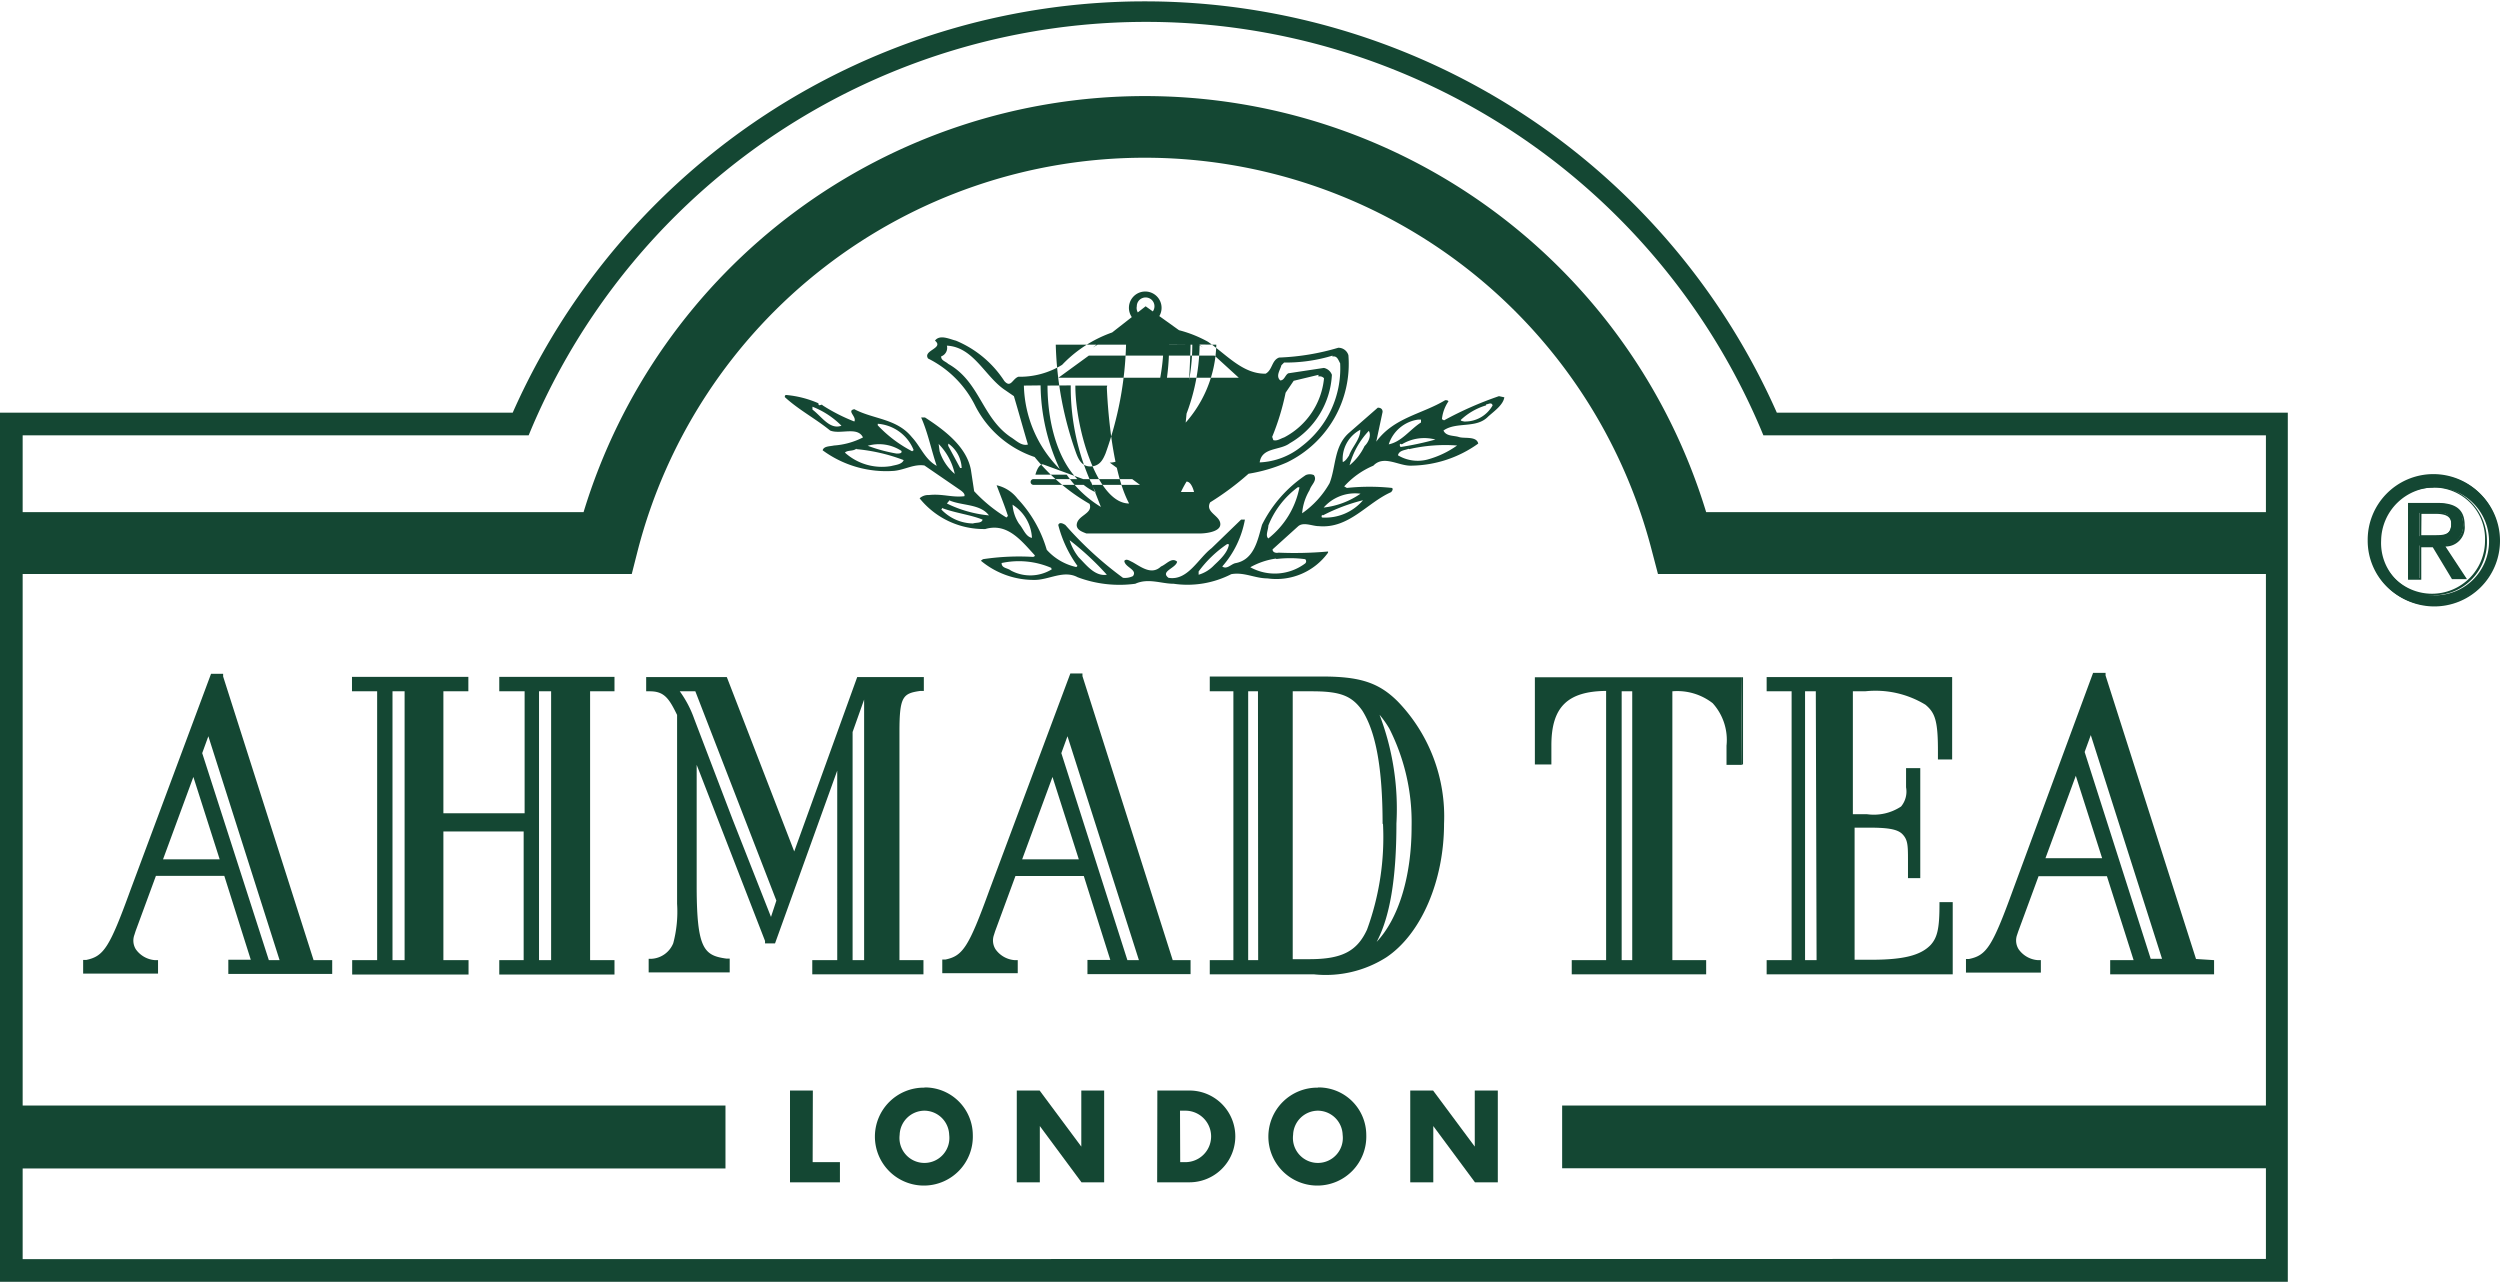
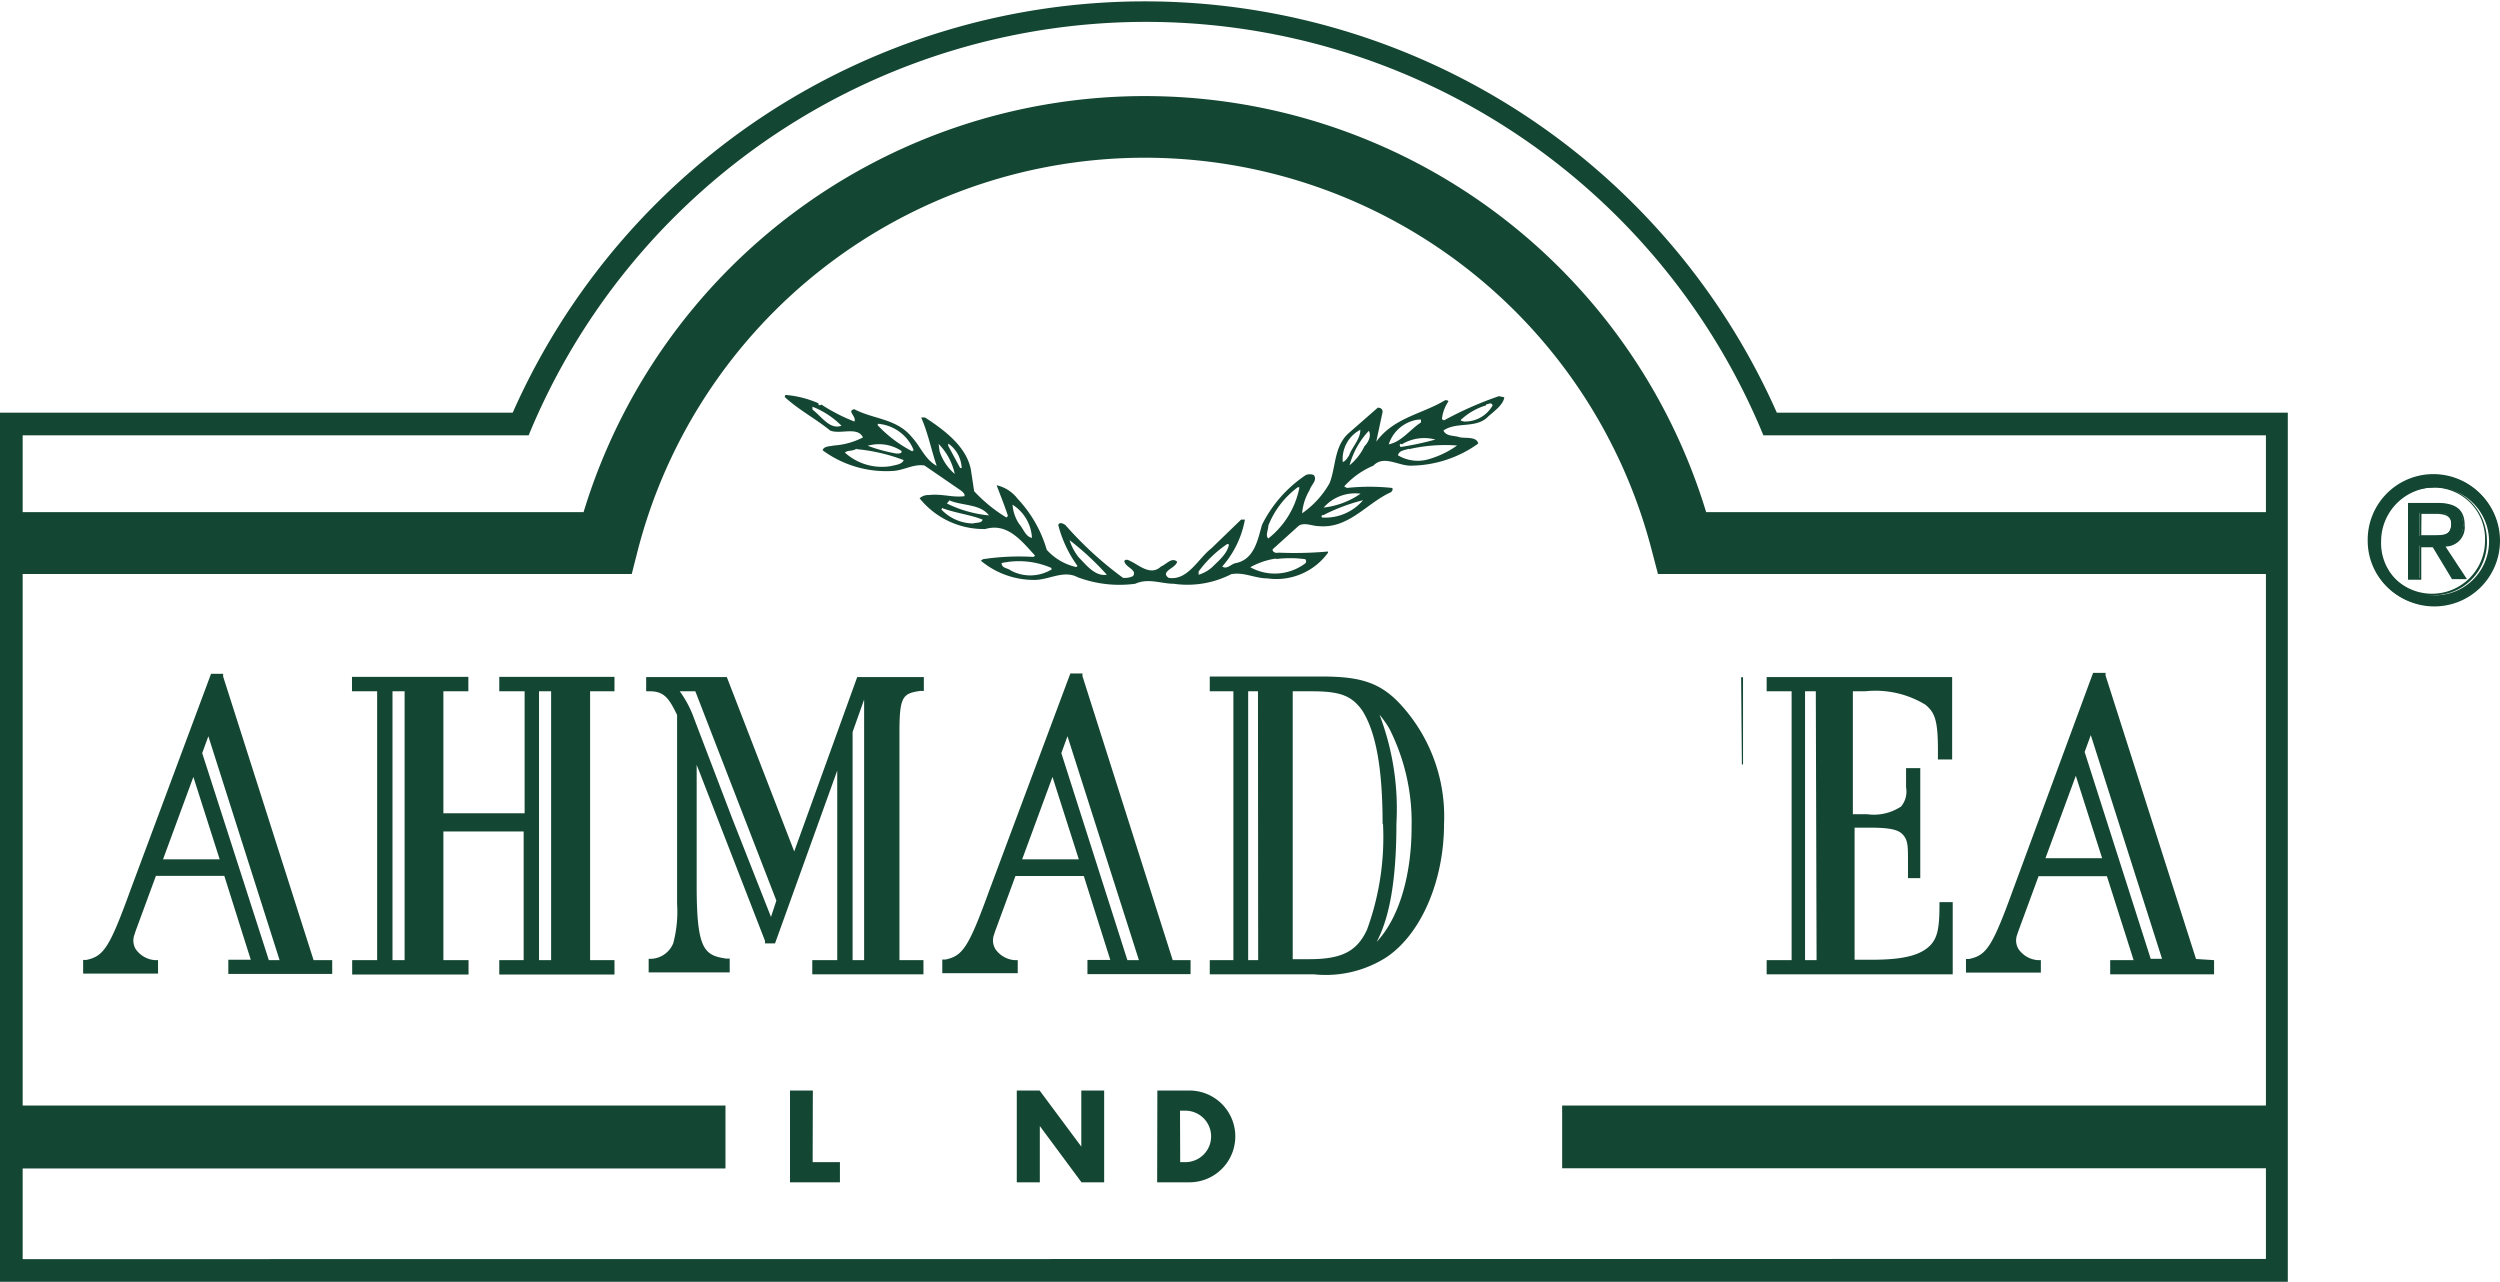
<svg xmlns="http://www.w3.org/2000/svg" viewBox="0 0 130.19 66.75">
  <defs>
    <style>.\35 ab36d0f-e847-44a7-bd35-b94d8f78d20b{fill:#144733;}</style>
  </defs>
  <title>Ahmad</title>
  <g id="02d9d136-06dd-4419-a79f-22620ecddafa" data-name="Layer 2">
    <g id="903317f8-81a6-41c5-bec9-dedec7ffc929" data-name="Layer 2">
      <path class="5ab36d0f-e847-44a7-bd35-b94d8f78d20b" d="M66,16.61" />
      <path class="5ab36d0f-e847-44a7-bd35-b94d8f78d20b" d="M66.39,16.85" />
      <path class="5ab36d0f-e847-44a7-bd35-b94d8f78d20b" d="M119,66.57H.17V21.66H26.82a35.78,35.78,0,0,1,65.6,0H119ZM1,65.74H118.14V22.49H91.87l-.11-.25a34.95,34.95,0,0,0-64.28,0l-.11.25H1Z" />
      <path class="5ab36d0f-e847-44a7-bd35-b94d8f78d20b" d="M42.62,21c0,.22.17,0,.22.11a9.32,9.32,0,0,0,1.65.84c.14-.25-.42-.56,0-.64,1,.53,2.21.48,3,1.46.45.48.67,1.15,1.29,1.49-.28-.81-.45-1.71-.81-2.52h.2c1,.65,2.16,1.51,2.39,2.72l.17,1.12a7.81,7.81,0,0,0,1.68,1.37l.08-.08c-.17-.53-.39-1.07-.59-1.6a1.89,1.89,0,0,1,1.09.7,6.51,6.51,0,0,1,1.52,2.66,2.9,2.9,0,0,0,1.54.9l.06-.06a6.28,6.28,0,0,1-1-2.13c.06-.17.25-.08.37,0a18.6,18.6,0,0,0,3,2.75A.93.93,0,0,0,59,30c.25-.34-.42-.45-.45-.79.11-.14.28,0,.42.06.45.25,1,.7,1.49.23.28-.11.56-.5.84-.25-.06.34-.9.5-.45.84,1,.17,1.54-1,2.24-1.54l1.54-1.49.2,0a5.06,5.06,0,0,1-1.18,2.44c.23.17.45-.11.67-.17,1-.17,1.18-1.23,1.4-2A6.69,6.69,0,0,1,68,24.74a.54.54,0,0,1,.42,0c.2.28-.14.5-.22.78a2.78,2.78,0,0,0-.39,1.21,4.76,4.76,0,0,0,1.43-1.57c.34-.87.22-1.91,1-2.61l1.51-1.32c.14,0,.25.06.25.22L71.67,23l0,0c.92-1.26,2.38-1.43,3.59-2.16.06,0,.14,0,.17.06a2,2,0,0,0-.34.93l.11.06a18.41,18.41,0,0,1,2.86-1.26l.28.06c-.06.39-.5.7-.84,1-.62.65-1.65.25-2.33.73.14.31.53.25.81.34s.92-.06,1,.34a6.1,6.1,0,0,1-3.53,1.15c-.64,0-1.4-.56-1.93,0A4.28,4.28,0,0,0,70,25.33l.14.08a11.09,11.09,0,0,1,2.35,0c.08.06,0,.17-.05.22-1.26.56-2.19,1.91-3.76,1.77-.34,0-.79-.23-1.07,0l-1.34,1.21c0,.17.2.2.31.17a19.63,19.63,0,0,0,2.58-.06l0,.06A3.32,3.32,0,0,1,66,30.12c-.65,0-1.21-.34-1.88-.22a5,5,0,0,1-3,.5c-.65,0-1.32-.31-2,0a6.18,6.18,0,0,1-3-.34c-.73-.39-1.49.14-2.24.14a4.31,4.31,0,0,1-2.8-1l.11-.08A12.58,12.58,0,0,1,53.78,29s.11,0,.11-.08c-.7-.76-1.43-1.71-2.58-1.37a4.29,4.29,0,0,1-3.42-1.6.66.66,0,0,1,.48-.17c.7-.08,1.21.14,1.85.06.05-.11-.09-.23-.2-.31l-1.88-1.29c-.56-.08-1,.22-1.57.28a5.58,5.58,0,0,1-3.73-1.07c.06-.22.36-.2.59-.25a3.91,3.91,0,0,0,1.51-.42c-.28-.59-1.18-.14-1.71-.36-.76-.62-1.63-1.07-2.36-1.74,0-.05,0-.11.08-.11A5.36,5.36,0,0,1,42.62,21Zm34.77.11a3.28,3.28,0,0,0-1.32.76c0,.06.11.06.17.08a1.64,1.64,0,0,0,1.49-.84C77.67,20.92,77.5,21.06,77.39,21.06Zm-35.08.11,0,.11c.48.36.9,1.06,1.51.84A4.37,4.37,0,0,0,42.31,21.18ZM74,21.85h-.14a1.88,1.88,0,0,0-1.54,1.29C73,23,73.41,22.38,74,22Zm-28.29.22v.08a6.71,6.71,0,0,0,1.79,1.35l.08-.06A2.19,2.19,0,0,0,45.73,22.07Zm24.2,2c.17-.06.25-.22.34-.34.17-.48.59-.84.59-1.35A1.72,1.72,0,0,0,69.93,24.09Zm1.37-1.63a4.2,4.2,0,0,0-1,1.79,2.92,2.92,0,0,0,.78-1C71.25,23.05,71.41,22.72,71.3,22.47Zm1.65.67c-.08.06,0,.14,0,.17a16,16,0,0,0,1.82-.39A2.25,2.25,0,0,0,73,23.14Zm-23.55,0,0,.11L50,24.37h.08A1.64,1.64,0,0,0,49.4,23.11Zm-.5,0,.05.39a2.59,2.59,0,0,0,.79,1.18A3.19,3.19,0,0,0,48.9,23.14Zm-3.73.09a8.3,8.3,0,0,0,1.54.42c.11,0,.31,0,.25-.14A2.12,2.12,0,0,0,45.17,23.22Zm28.21.17c-.2.08-.5.08-.56.34a2,2,0,0,0,1.54.22,4.89,4.89,0,0,0,1.54-.73A8.4,8.4,0,0,0,73.38,23.39Zm-28.77,0c-.17.14-.45.06-.59.2a2.87,2.87,0,0,0,2.41.7c.22-.06.56-.08.65-.31A9.31,9.31,0,0,0,44.61,23.39Zm23,2a4.57,4.57,0,0,0-1.54,2c0,.22-.17.53,0,.67a4.46,4.46,0,0,0,1.62-2.66Zm1.26,1.07a4.18,4.18,0,0,0,2-.73A2.18,2.18,0,0,0,68.89,26.48Zm-19.4-.39-.14.17a6.34,6.34,0,0,0,2.19.62C51.06,26.25,50.16,26.34,49.49,26.08Zm19.4.76s-.06.11,0,.14a2.58,2.58,0,0,0,2.13-.9A9.55,9.55,0,0,0,68.89,26.84Zm-16.12-.53a2.05,2.05,0,0,0,.34,1c.22.25.34.67.67.73A2.17,2.17,0,0,0,52.77,26.31Zm-3.65.17-.06.08a2.32,2.32,0,0,0,1.65.73c.17-.06.45,0,.5-.2C50.55,26.81,49.82,26.73,49.12,26.48Zm6.62,1.68a2.74,2.74,0,0,0,.48.9c.39.39.84,1,1.46.9A14.76,14.76,0,0,0,55.74,28.16Zm8.21.2a6,6,0,0,0-1.49,1.43l0,.17a1.81,1.81,0,0,0,.81-.5C63.54,29.14,63.93,28.78,64,28.35Zm2.52.76a3.85,3.85,0,0,0-1.32.45,2.64,2.64,0,0,0,2.86-.2.15.15,0,0,0,0-.22A5.92,5.92,0,0,0,66.48,29.11Zm-11.69.48a4.26,4.26,0,0,0-2.58-.25c0,.28.31.25.48.39a2.14,2.14,0,0,0,2.13-.06Z" />
-       <path class="5ab36d0f-e847-44a7-bd35-b94d8f78d20b" d="M60.06,17a6.35,6.35,0,0,1,2.85.8c1,.7,1.82,1.68,3,1.66.36-.2.31-.7.7-.84a12.33,12.33,0,0,0,3.08-.51.54.54,0,0,1,.53.39,5.7,5.7,0,0,1-3.2,5.58,8.22,8.22,0,0,1-2,.59,14.59,14.59,0,0,1-2,1.49c-.28.53.53.68.53,1.14s-1,.48-1,.48H56.57c-.2-.08-.48-.17-.5-.42,0-.53.87-.59.67-1.12a10.28,10.28,0,0,1-2.86-2.44,5.4,5.4,0,0,1-3.08-2.64,5.45,5.45,0,0,0-2.47-2.49c-.29-.43.85-.53.36-.93.25-.34.76-.08,1.09,0a5.53,5.53,0,0,1,2.52,2.1c.34.39.42-.11.73-.22A4.21,4.21,0,0,0,55.31,19a6.62,6.62,0,0,1,3.91-2v-.23a.85.85,0,1,1,.84,0ZM49.31,18a.47.47,0,0,1-.3.56c0,.22.22.25.37.39,1.65.93,1.74,2.78,3.25,3.81.28.17.56.48.9.39-.25-.84-.48-1.68-.73-2.52l-.45-.31C51.3,19.63,50.71,18.07,49.31,18Zm13.94.52H56.7l-1.58,1.15h9.39Zm6.14,0a8.33,8.33,0,0,1-2.52.36l-.14.14c-.06.25-.31.56-.06.79.22,0,.25-.28.42-.37l1.85-.28a.56.56,0,0,1,.42.36,4.37,4.37,0,0,1-2.19,3.56c-.51.39-1.46.2-1.57,1a3.71,3.71,0,0,0,2.19-.84,5.1,5.1,0,0,0,2-4.32C69.7,18.77,69.64,18.51,69.39,18.57Zm-.73,1-1.29.31-.42.62a12.81,12.81,0,0,1-.7,2.3l.06.17c.2.06.37-.08.56-.14a3.9,3.9,0,0,0,2.08-3.08A.28.28,0,0,0,68.66,19.61Zm-11,.56H56c0,2.25,1.14,6.14,2.8,6.14C57.77,24.3,57.64,20.17,57.64,20.17Zm-4.34,0a6.36,6.36,0,0,0,1.87,4.35,10.52,10.52,0,0,1-1-4.36Zm1.23,0c0,2.17.69,4.72,2.51,5.56a12.15,12.15,0,0,1-1.3-5.57Zm5.11-3.67a.46.46,0,1,0-.46-.46A.46.46,0,0,0,59.64,16.5Zm0-.46,3,2.15a5.35,5.35,0,0,0-5.75,0Zm-4.68,2a18.07,18.07,0,0,0,1.07,5.67c.11.28.28.69.76.67s.64-.39.76-.67a18.07,18.07,0,0,0,1.07-5.67Zm2.81,6.14c1.65,0,2.8-3.88,2.8-6.14H62S61.88,24.3,60.81,26.31Zm4.68-6.15a10.5,10.5,0,0,1-1,4.36,6.36,6.36,0,0,0,1.87-4.35Zm-1.59,0a12.15,12.15,0,0,1-1.3,5.57c1.82-.83,2.51-3.39,2.51-5.56Zm-1.06,7.31a.15.15,0,0,0,.15-.15h0a.15.15,0,0,0-.15-.15h-6a.15.15,0,0,0-.15.15h0a.15.15,0,0,0,.15.15Zm-3-.15-2.51-.92c-.26,0-.39.54-.39.54l1.63,0A5.87,5.87,0,0,0,57.33,26.4Zm3.73.52,1.63,0s-.12-.54-.39-.54A5.88,5.88,0,0,0,61.06,26.93Z" />
      <path class="5ab36d0f-e847-44a7-bd35-b94d8f78d20b" d="M123.3,28.15a3.42,3.42,0,1,1,3.43,3.38A3.37,3.37,0,0,1,123.3,28.15ZM126.73,31A2.81,2.81,0,1,0,124,28.15,2.72,2.72,0,0,0,126.73,31ZM126,30.1h-.59V26.21h1.48c.92,0,1.38.34,1.38,1.11a1,1,0,0,1-1,1.07l1.11,1.71h-.66l-1-1.69H126Zm.7-2.19c.5,0,.95,0,.95-.63s-.44-.57-.85-.57H126v1.21Z" />
      <path class="5ab36d0f-e847-44a7-bd35-b94d8f78d20b" d="M126.73,31.58a3.42,3.42,0,1,1,3.46-3.43A3.42,3.42,0,0,1,126.73,31.58Zm0-6.75a3.33,3.33,0,1,0,3.36,3.32A3.31,3.31,0,0,0,126.73,24.83Zm0,6.19a2.86,2.86,0,1,1,2.78-2.87A2.77,2.77,0,0,1,126.73,31Zm0-5.62a2.76,2.76,0,1,0,2.68,2.75A2.67,2.67,0,0,0,126.73,25.39Zm1.74,4.76h-.78v0l-1-1.66h-.6v1.69h-.69v-4h1.53c1,0,1.42.38,1.42,1.16a1,1,0,0,1-1,1.11Zm-.72-.1h.54l-1.1-1.7h.08a1,1,0,0,0,1-1c0-.72-.42-1.06-1.33-1.06h-1.43v3.8H126V28.37h.75v0Zm-1-2.09H126v-1.3h.85c.22,0,.9,0,.9.62S127.14,28,126.72,28Zm-.66-.1h.66c.51,0,.9,0,.9-.59,0-.36-.25-.52-.8-.52h-.75Z" />
      <path class="5ab36d0f-e847-44a7-bd35-b94d8f78d20b" d="M92.53,21.49a36,36,0,0,0-65.83,0H0V66.75H119.14V21.49Zm-65,1.18.15-.36a34.77,34.77,0,0,1,64,0l.15.36H118v4H88.85a30.55,30.55,0,0,0-58.46,0H1.18v-4ZM1.18,65.57V60.85h36.6V57.57H1.18V29.89H32.9l.31-1.22a27.27,27.27,0,0,1,52.81,0l.32,1.22H118V57.57H81.35v3.27H118v4.72Z" />
      <path class="5ab36d0f-e847-44a7-bd35-b94d8f78d20b" d="M42.32,60.52h1.42v1.05H41.14V56.79h1.19Z" />
-       <path class="5ab36d0f-e847-44a7-bd35-b94d8f78d20b" d="M48.14,57.84a1.3,1.3,0,0,1,1.29,1.26,1.3,1.3,0,1,1-2.58,0A1.3,1.3,0,0,1,48.14,57.84Zm0-1.2a2.55,2.55,0,1,0,2.52,2.46A2.49,2.49,0,0,0,48.14,56.63Z" />
      <path class="5ab36d0f-e847-44a7-bd35-b94d8f78d20b" d="M52.95,56.79h1.19l2.17,2.92h0V56.79h1.19v4.78H56.32l-2.17-2.93h0v2.93H52.95Z" />
      <path class="5ab36d0f-e847-44a7-bd35-b94d8f78d20b" d="M61.45,57.84h.28a1.34,1.34,0,0,1,0,2.68h-.27Zm-1.19,3.73h1.68a2.39,2.39,0,0,0,0-4.78H60.27Z" />
-       <path class="5ab36d0f-e847-44a7-bd35-b94d8f78d20b" d="M68.63,57.84a1.3,1.3,0,0,1,1.29,1.26,1.3,1.3,0,1,1-2.58,0A1.3,1.3,0,0,1,68.63,57.84Zm0-1.2a2.55,2.55,0,1,0,2.52,2.46A2.48,2.48,0,0,0,68.63,56.63Z" />
-       <path class="5ab36d0f-e847-44a7-bd35-b94d8f78d20b" d="M73.44,56.79h1.19l2.17,2.92h0V56.79H78v4.78H76.81l-2.17-2.93h0v2.93H73.44Z" />
      <path class="5ab36d0f-e847-44a7-bd35-b94d8f78d20b" d="M61.07,50,56.37,35.21l0-.14h-.63L51.53,46.34c-1.09,3-1.39,3.44-2.3,3.63l-.16,0v.71H53V50l-.16,0a1.34,1.34,0,0,1-1-.57.86.86,0,0,1-.08-.74l.06-.19,1.06-2.88h3.56l1,3.17.38,1.2H56.63v.74H62V50Zm-5.8-10.78.32-.88L59.31,50h-.6Zm.91,5.53H53.23l1.58-4.29Z" />
      <path class="5ab36d0f-e847-44a7-bd35-b94d8f78d20b" d="M114.36,49.94l-4.71-14.76,0-.14H109l-4.16,11.27c-1.09,3-1.39,3.44-2.3,3.63l-.16,0v.71h3.9V50l-.16,0a1.34,1.34,0,0,1-1-.57.86.86,0,0,1-.08-.74l.06-.18,1.06-2.88h3.56l1,3.14.39,1.23h-1.22v.74h5.41v-.74Zm-5.8-10.78.32-.88,3.71,11.65H112Zm.91,5.53h-2.95l1.58-4.29Z" />
      <path class="5ab36d0f-e847-44a7-bd35-b94d8f78d20b" d="M16.33,50,11.62,35.23l0-.14h-.63L6.79,46.36c-1.09,3-1.39,3.44-2.3,3.63l-.16,0v.71h3.9V50l-.16,0a1.34,1.34,0,0,1-1-.57A.86.86,0,0,1,7,48.68l.06-.19,1.06-2.88h3.56l1,3.17.38,1.2H11.89v.74h5.41V50Zm-5.8-10.78.32-.88L14.56,50H14Zm.91,5.53H8.49l1.58-4.29Z" />
      <path class="5ab36d0f-e847-44a7-bd35-b94d8f78d20b" d="M32,36v-.75H26V36h1.32v6.35H23.09V36h1.3v-.75H18.33V36h1.31V50h-1.3v.75H24.4V50H23.09V43.3h4.18V50H26v.75H32V50H30.73V36Zm-3.93,0h.63V50h-.63Zm-7.63,0h.63V50h-.63Z" />
      <path class="5ab36d0f-e847-44a7-bd35-b94d8f78d20b" d="M46.84,50V38.11c0-1.85.18-2,1.09-2.13l.18,0v-.72H44.64l-3.28,9.08-3.51-9.08h-4.2V36h.19c.75,0,1,.37,1.42,1.23l0,.09v9.59s0,.1,0,.15a6.43,6.43,0,0,1-.2,2.06,1.3,1.3,0,0,1-1.12.81l-.16,0v.71H38v-.72l-.17,0c-1.16-.16-1.54-.49-1.55-3.69v-6.4l.13.33L39.84,49l0,.13h.52l3.24-9V50h-1.3v.74h5.79V50Zm-6.69-2.25-2-5.08-2-5.24A5.63,5.63,0,0,0,35.4,36h.81L40.43,46.9ZM45,50H44.4V38.12L45,36.43Z" />
      <path class="5ab36d0f-e847-44a7-bd35-b94d8f78d20b" d="M72.79,36.53c-1-1-2-1.3-3.95-1.3H63V36h1.23V50H63v.74h5.43a5.87,5.87,0,0,0,3.77-.89c1.82-1.22,3-4,3-6.95A8.62,8.62,0,0,0,72.79,36.53Zm-.07,6.36a13.74,13.74,0,0,0-.88-5.67,5.24,5.24,0,0,1,.51.72,10.79,10.79,0,0,1,1.16,5.11c0,2.6-.68,4.79-1.82,6C72.38,47.76,72.72,45.75,72.72,42.89Zm-.7,0a14,14,0,0,1-.83,5.52c-.52,1.13-1.31,1.54-3,1.54h-.87V36h1c1.48,0,2.07.23,2.62,1C71.65,38.12,72,40,72,42.92ZM65.52,50H65V36h.51Z" />
      <polygon class="5ab36d0f-e847-44a7-bd35-b94d8f78d20b" points="90.71 39.81 90.77 39.81 90.77 35.27 90.67 35.27 90.71 39.81" />
-       <path class="5ab36d0f-e847-44a7-bd35-b94d8f78d20b" d="M90.67,35.27H79.93v4.54h.86v-1c0-2,.85-2.81,2.85-2.83V50H81.85v.74h7V50H87.09V36a3,3,0,0,1,2.1.62,2.85,2.85,0,0,1,.72,2.21v1h.8ZM85,50h-.55V36H85Z" />
      <path class="5ab36d0f-e847-44a7-bd35-b94d8f78d20b" d="M101,47.13c0,1.25-.12,1.7-.46,2.08-.53.55-1.43.77-3.1.77h-.86V43.1h.68c.93,0,1.53.05,1.81.34s.29.58.29,1.34v.95H100V40h-.74V41A1.22,1.22,0,0,1,99,42a2.57,2.57,0,0,1-1.78.4h-.73V36h.64a5,5,0,0,1,3.14.7c.49.41.65.81.65,2.38v.47h.74l0-4.29H92V36H93.3V50H92v.74h.2l9.29,0h.2l0-3.56v-.2H101ZM94.6,50H94V36h.56Z" />
    </g>
  </g>
</svg>